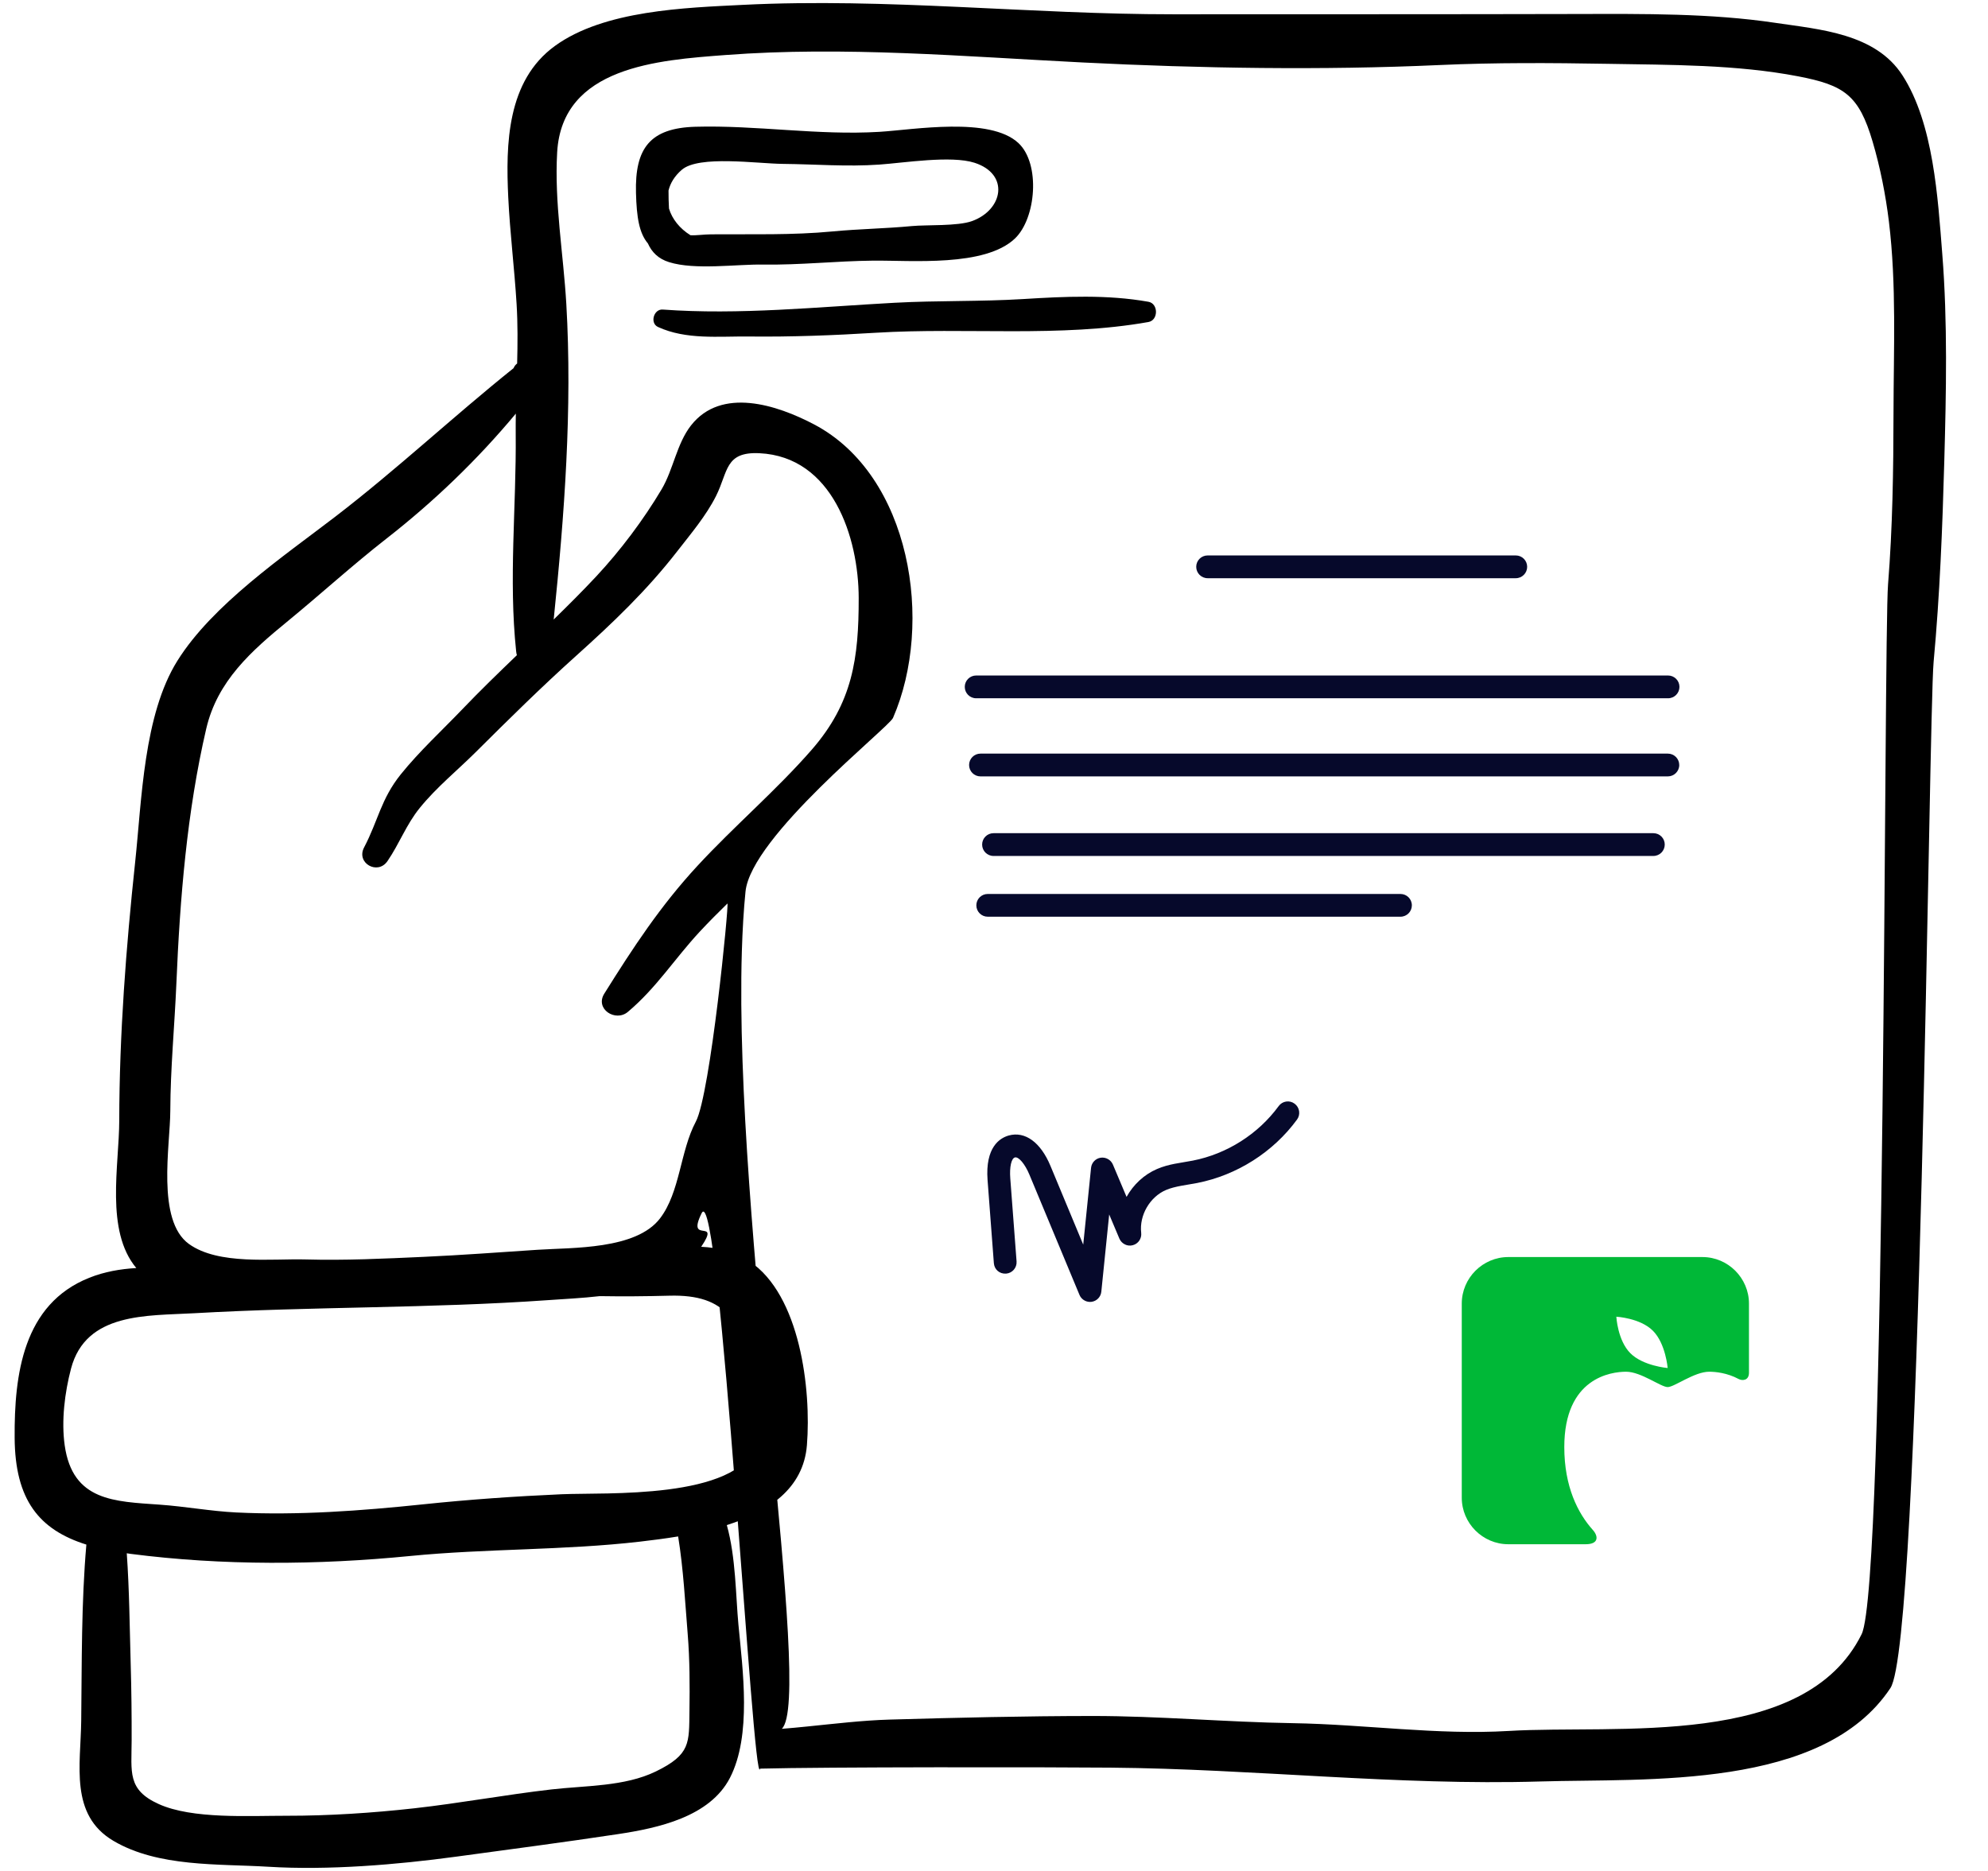
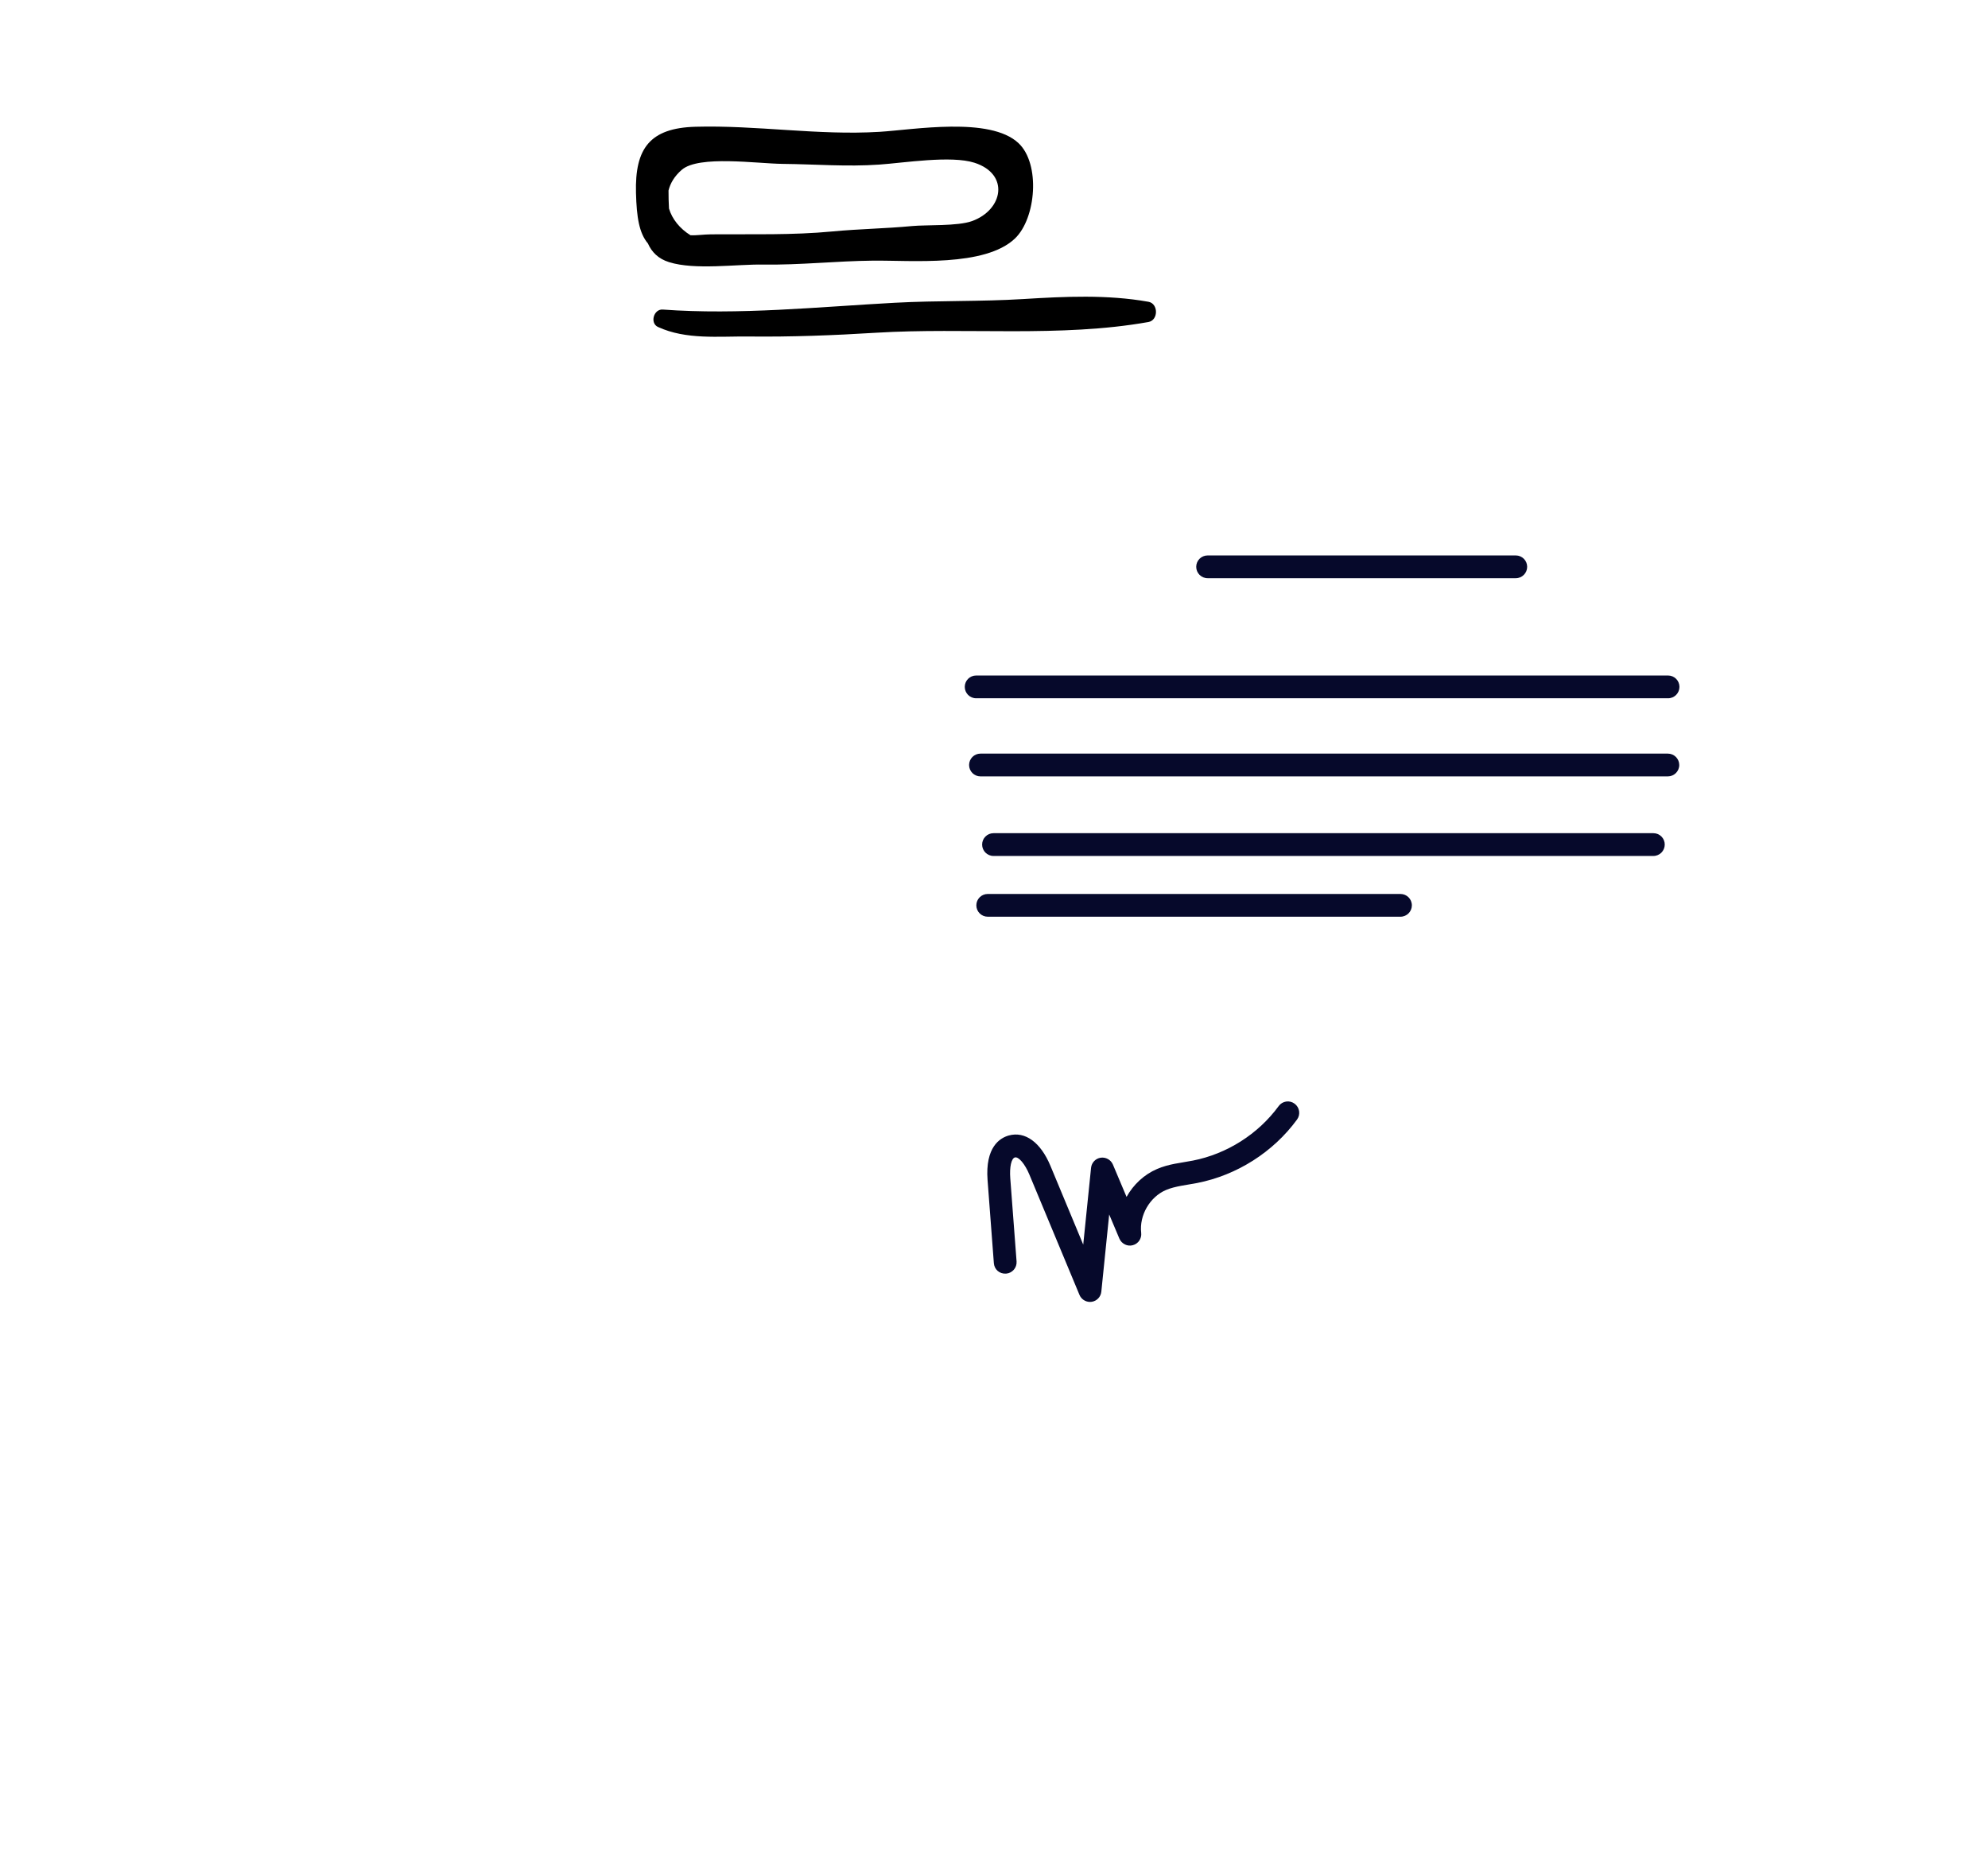
<svg xmlns="http://www.w3.org/2000/svg" width="68" height="64" viewBox="0 0 68 64">
  <g fill="none" fill-rule="evenodd" transform="translate(.5)">
-     <path fill="#000" fill-rule="nonzero" d="M65.936,8.69 C65.784,6.768 65.64,4.228 64.574,2.577 C63.647,1.141 61.752,1.009 60.216,0.78 C58.028,0.453 55.713,0.474 53.501,0.479 C48.871,0.49 44.274,0.486 39.645,0.489 C34.737,0.492 29.832,-0.079 24.919,0.166 C22.938,0.265 20.16,0.35 18.479,1.573 C16.836,2.767 16.798,4.934 16.885,6.752 C16.944,7.97 17.096,9.18 17.17,10.397 C17.212,11.08 17.206,11.757 17.189,12.434 C17.131,12.476 17.093,12.532 17.066,12.594 C14.994,14.255 13.071,16.061 10.962,17.679 C9.184,19.042 6.773,20.681 5.571,22.598 C4.409,24.452 4.351,27.363 4.123,29.49 C3.811,32.413 3.584,35.379 3.579,38.321 C3.577,39.87 3.093,42.096 4.162,43.376 C3.617,43.409 3.078,43.499 2.551,43.71 C0.289,44.612 -0.014,47.019 0.001,49.186 C0.015,51.307 0.837,52.329 2.454,52.836 C2.28,54.841 2.301,56.85 2.278,58.862 C2.261,60.373 1.874,62.083 3.381,62.971 C4.913,63.875 6.975,63.752 8.675,63.856 C10.727,63.982 13.063,63.788 15.103,63.511 C16.942,63.261 18.804,63.017 20.638,62.74 C22.005,62.534 23.777,62.153 24.467,60.817 C25.219,59.359 24.903,57.117 24.758,55.573 C24.665,54.586 24.67,53.27 24.361,52.169 C25.767,51.723 26.982,50.935 27.101,49.434 C27.252,47.531 26.871,44.294 25.136,43.145 C24.624,42.806 24.063,42.679 23.485,42.649 C24.171,41.628 22.96,42.592 23.5,41.5 C24.129,40.227 25.264,61.445 25.5,60.5 C27.633,60.442 35.355,60.446 37.491,60.466 C42.388,60.509 47.292,61.084 52.184,60.939 C55.842,60.83 61.846,61.23 64.162,57.744 C65.219,56.152 65.467,24.51 65.64,22.639 C65.852,20.355 65.941,18.063 66.005,15.771 C66.07,13.43 66.121,11.022 65.936,8.69 Z M23.083,58.523 C23.067,59.618 23.131,60.014 21.932,60.597 C20.861,61.117 19.523,61.077 18.357,61.212 C16.787,61.393 15.235,61.682 13.667,61.857 C12.242,62.016 10.744,62.114 9.31,62.112 C8.023,62.11 6.077,62.233 4.926,61.71 C3.847,61.221 4,60.618 4.003,59.535 C4.005,58.673 3.996,57.805 3.971,56.944 C3.934,55.674 3.926,54.401 3.836,53.133 C3.883,53.14 3.927,53.147 3.974,53.154 C7.111,53.559 10.383,53.537 13.531,53.226 C16.144,52.969 18.791,53.036 21.391,52.735 C21.789,52.689 22.234,52.633 22.696,52.557 C22.876,53.661 22.938,54.859 23.023,55.898 C23.094,56.768 23.095,57.651 23.083,58.523 Z M25.167,47.087 C25.269,47.728 25.616,48.832 25.386,49.434 C24.669,51.306 20.228,51.047 18.709,51.114 C17.125,51.184 15.544,51.294 13.964,51.46 C11.857,51.68 9.698,51.841 7.578,51.737 C6.708,51.694 5.832,51.531 4.963,51.47 C3.426,51.36 1.984,51.358 1.713,49.441 C1.594,48.6 1.715,47.633 1.929,46.818 C2.438,44.884 4.536,45.014 6.142,44.922 C10.188,44.691 14.208,44.759 18.248,44.474 C18.808,44.434 19.412,44.406 20.014,44.337 C20.794,44.35 21.578,44.344 22.393,44.322 C24.382,44.267 24.872,45.238 25.167,47.087 Z M23.301,38.368 C22.763,39.378 22.764,40.78 22.076,41.678 C21.257,42.75 19.086,42.673 17.88,42.752 C16.588,42.837 15.303,42.934 14.005,42.993 C12.633,43.055 11.316,43.12 9.948,43.082 C8.801,43.05 6.976,43.282 5.963,42.553 C4.843,41.746 5.322,39.176 5.325,38.002 C5.33,36.544 5.471,35.102 5.533,33.646 C5.654,30.746 5.894,27.765 6.554,24.929 C6.935,23.289 8.1,22.266 9.35,21.242 C10.483,20.313 11.558,19.331 12.713,18.429 C14.338,17.161 15.829,15.729 17.144,14.149 C17.14,14.382 17.138,14.616 17.14,14.85 C17.163,17.341 16.894,19.802 17.155,22.28 C17.16,22.327 17.168,22.371 17.18,22.412 C16.552,23.016 15.926,23.622 15.325,24.25 C14.625,24.982 13.844,25.699 13.209,26.488 C12.529,27.334 12.434,28.075 11.953,28.99 C11.674,29.522 12.417,29.946 12.753,29.457 C13.163,28.859 13.394,28.209 13.858,27.637 C14.432,26.929 15.14,26.358 15.784,25.717 C16.903,24.602 18.032,23.489 19.208,22.432 C20.46,21.307 21.62,20.202 22.657,18.868 C23.121,18.271 23.653,17.644 23.993,16.965 C24.41,16.131 24.293,15.448 25.474,15.503 C27.98,15.621 28.869,18.386 28.872,20.457 C28.874,22.522 28.664,24.044 27.26,25.652 C26.04,27.048 24.612,28.259 23.354,29.621 C22.086,30.993 21.157,32.412 20.169,33.991 C19.843,34.513 20.551,34.971 20.976,34.614 C21.951,33.794 22.571,32.801 23.43,31.875 C23.737,31.544 24.058,31.223 24.382,30.906 C24.439,30.919 23.801,37.428 23.301,38.368 Z M64.268,14.121 C64.265,16.07 64.237,18.051 64.081,19.992 C63.93,21.876 64.026,54.189 63.177,55.902 C61.229,59.834 54.808,58.989 51.106,59.211 C48.667,59.357 46.176,58.984 43.727,58.945 C41.436,58.909 39.153,58.698 36.857,58.699 C34.546,58.701 32.244,58.756 29.935,58.822 C29.001,58.849 28.052,58.964 27.106,59.059 C26.818,59.088 26.53,59.116 26.242,59.138 C27.333,58.11 24.596,41.792 24.875,32.542 C24.897,31.814 24.937,31.13 25,30.5 C25.187,28.617 29.902,24.888 30.045,24.559 C31.456,21.318 30.66,16.263 27.347,14.518 C26.078,13.85 24.173,13.227 23.135,14.554 C22.646,15.18 22.533,16.06 22.13,16.739 C21.507,17.786 20.729,18.821 19.901,19.71 C19.428,20.217 18.935,20.707 18.439,21.192 C18.807,17.62 19.079,13.968 18.871,10.398 C18.771,8.682 18.459,6.93 18.558,5.209 C18.727,2.279 22.009,2.057 24.317,1.882 C28.374,1.575 32.481,1.933 36.533,2.137 C40.546,2.339 44.732,2.407 48.736,2.225 C50.643,2.138 52.571,2.15 54.48,2.183 C56.625,2.221 58.895,2.205 61.007,2.611 C62.579,2.914 63.084,3.25 63.554,4.847 C63.814,5.73 64,6.668 64.111,7.582 C64.374,9.747 64.271,11.945 64.268,14.121 Z" />
-     <path fill="#00B837" d="M56.038,45.521 C56.475,45.958 56.543,46.796 56.543,46.796 C56.543,46.796 55.705,46.728 55.268,46.291 C54.831,45.854 54.787,45.041 54.787,45.041 C54.787,45.041 55.601,45.084 56.038,45.521 M53.983,52.335 C53.472,51.766 53.007,50.854 53.007,49.501 C53.007,47.124 54.613,46.923 55.122,46.923 C55.632,46.923 56.311,47.448 56.543,47.448 C56.774,47.448 57.453,46.923 57.963,46.923 C58.175,46.923 58.575,46.96 58.971,47.172 C59.091,47.236 59.324,47.232 59.324,46.957 L59.324,44.593 C59.324,43.717 58.607,43 57.731,43 L51.093,43 C50.217,43 49.5,43.717 49.5,44.593 L49.5,51.231 C49.5,52.107 50.217,52.824 51.093,52.824 L53.735,52.824 C54.2,52.824 54.169,52.541 53.983,52.335" />
    <path fill="#06092B" fill-rule="nonzero" d="M40.417 19.389C40.417 19.604 40.592 19.779 40.807 19.779L51.348 19.779C51.563 19.779 51.737 19.604 51.737 19.389 51.737 19.174 51.563 19 51.348 19L40.807 19C40.591 19 40.417 19.174 40.417 19.389zM32.889 23.886L56.557 23.886C56.772 23.886 56.946 23.711 56.946 23.496 56.946 23.281 56.772 23.107 56.557 23.107L32.889 23.107C32.674 23.107 32.5 23.281 32.5 23.496 32.5 23.711 32.674 23.886 32.889 23.886zM56.55 25.779L33.037 25.779C32.822 25.779 32.648 25.954 32.648 26.169 32.648 26.384 32.822 26.558 33.037 26.558L56.549 26.558C56.764 26.558 56.939 26.384 56.939 26.169 56.939 25.954 56.765 25.779 56.55 25.779zM56.055 28.501L33.483 28.501C33.268 28.501 33.094 28.675 33.094 28.89 33.094 29.105 33.268 29.28 33.483 29.28L56.054 29.28C56.269 29.28 56.443 29.105 56.443 28.89 56.444 28.675 56.27 28.501 56.055 28.501zM47.404 30.58L33.285 30.58C33.07 30.58 32.896 30.754 32.896 30.969 32.896 31.184 33.07 31.358 33.285 31.358L47.404 31.358C47.619 31.358 47.793 31.184 47.793 30.969 47.793 30.753 47.619 30.58 47.404 30.58zM43.238 37.835C42.537 38.794 41.466 39.473 40.301 39.701 39.868 39.785 39.491 39.811 39.077 39.988 38.63 40.18 38.267 40.524 38.034 40.942L37.567 39.836C37.497 39.672 37.324 39.577 37.15 39.602 36.974 39.628 36.838 39.771 36.82 39.948L36.552 42.575 35.431 39.881C35.095 39.074 34.562 38.688 34.005 38.842 33.699 38.927 33.196 39.24 33.28 40.368L33.495 43.208C33.511 43.422 33.684 43.581 33.913 43.567 34.127 43.551 34.288 43.364 34.272 43.15L34.057 40.31C34.027 39.921 34.093 39.627 34.214 39.593 34.342 39.559 34.559 39.816 34.711 40.181L36.424 44.295C36.485 44.441 36.629 44.535 36.784 44.535 36.802 44.535 36.822 44.533 36.841 44.531 37.017 44.505 37.153 44.362 37.171 44.185L37.44 41.543 37.789 42.37C37.866 42.548 38.062 42.646 38.247 42.595 38.435 42.546 38.557 42.366 38.535 42.173 38.465 41.573 38.83 40.942 39.384 40.706 39.691 40.574 40.115 40.533 40.45 40.467 41.804 40.202 43.05 39.412 43.865 38.297 43.992 38.124 43.955 37.88 43.781 37.753 43.608 37.624 43.365 37.662 43.238 37.835z" />
    <path fill="#000" fill-rule="nonzero" d="M34.338 4.896C33.361 3.979 30.754 4.439 29.578 4.51 27.477 4.637 25.376 4.277 23.284 4.336 21.729 4.381 21.214 5.075 21.254 6.599 21.276 7.435 21.363 7.973 21.662 8.328 21.792 8.621 22.015 8.852 22.385 8.967 23.274 9.246 24.685 9.035 25.613 9.05 26.871 9.069 28.108 8.928 29.362 8.916 30.672 8.902 33.186 9.139 34.216 8.159 34.942 7.467 35.093 5.604 34.338 4.896zM32.748 7.563C32.256 7.741 31.191 7.686 30.694 7.733 29.794 7.819 28.89 7.83 27.987 7.916 26.593 8.049 25.223 8.005 23.825 8.016 23.564 8.018 23.33 8.058 23.118 8.047 22.753 7.821 22.489 7.493 22.383 7.133 22.371 6.941 22.367 6.728 22.367 6.517 22.427 6.268 22.571 6.024 22.821 5.808 23.405 5.303 25.403 5.598 26.279 5.606 27.395 5.617 28.464 5.708 29.578 5.63 30.422 5.571 32.03 5.311 32.831 5.567 34.039 5.954 33.816 7.177 32.748 7.563zM38.783 10.323C37.375 10.072 35.916 10.142 34.496 10.23 33.031 10.32 31.565 10.277 30.097 10.357 27.492 10.498 24.774 10.78 22.169 10.589 21.861 10.566 21.72 11.053 22.007 11.185 22.974 11.628 24.067 11.5 25.117 11.511 26.581 11.527 28.006 11.472 29.466 11.382 32.527 11.195 35.765 11.553 38.783 11.015 39.126 10.954 39.126 10.384 38.783 10.323z" />
  </g>
</svg>